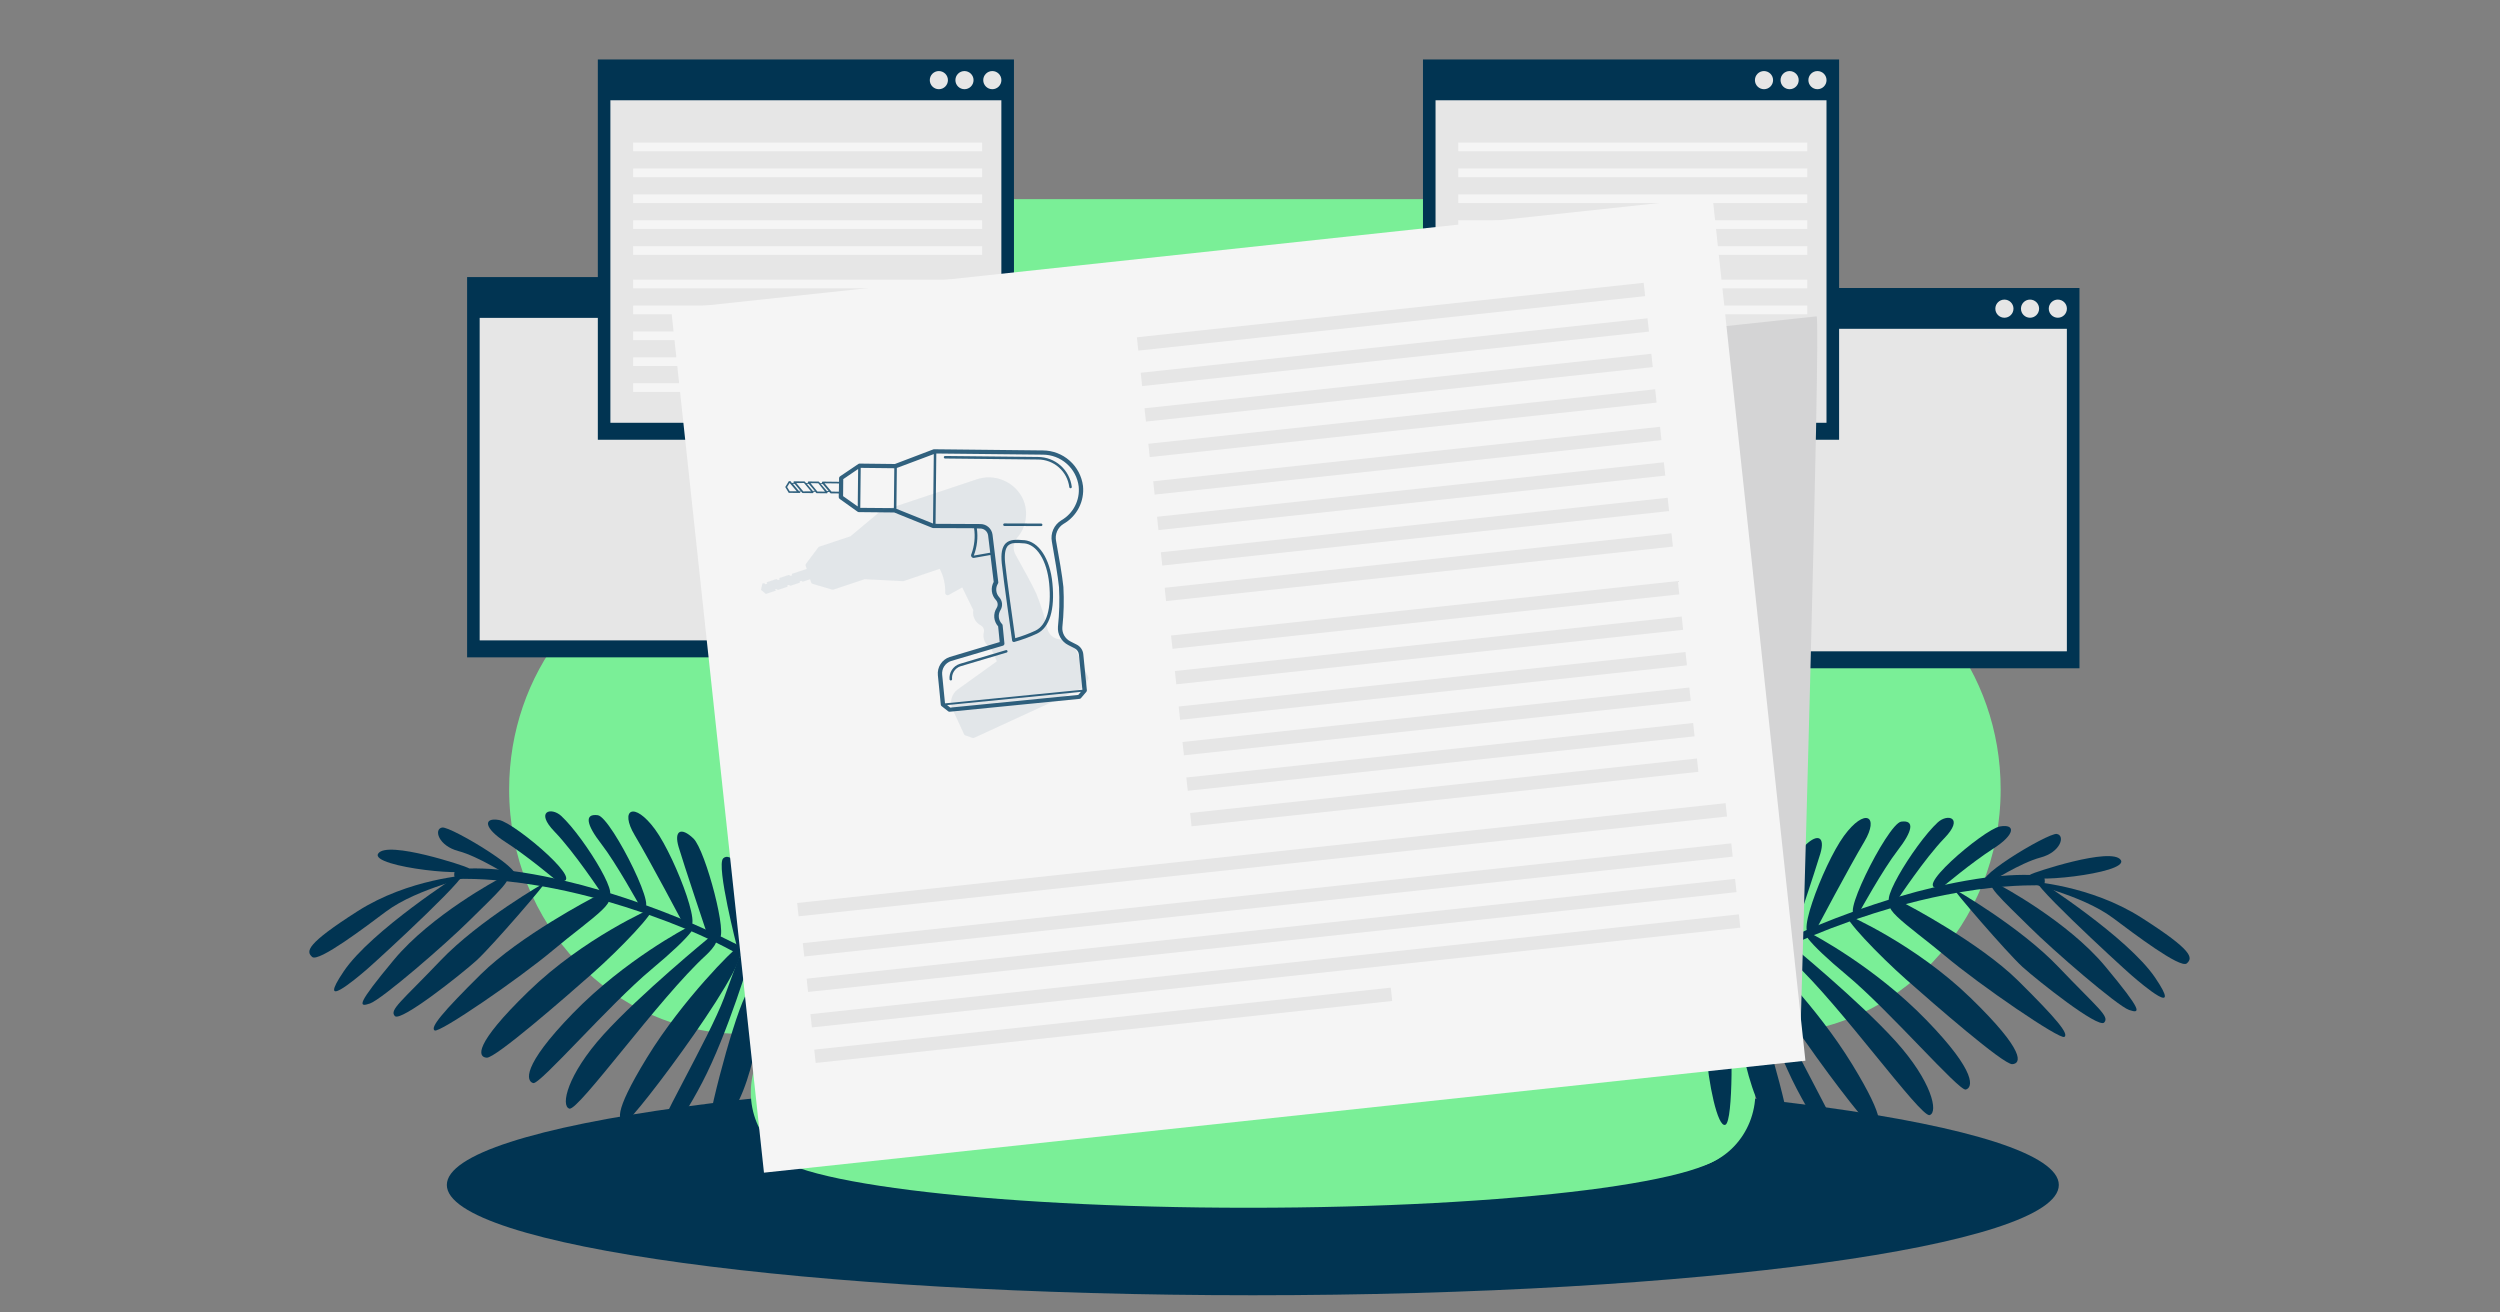
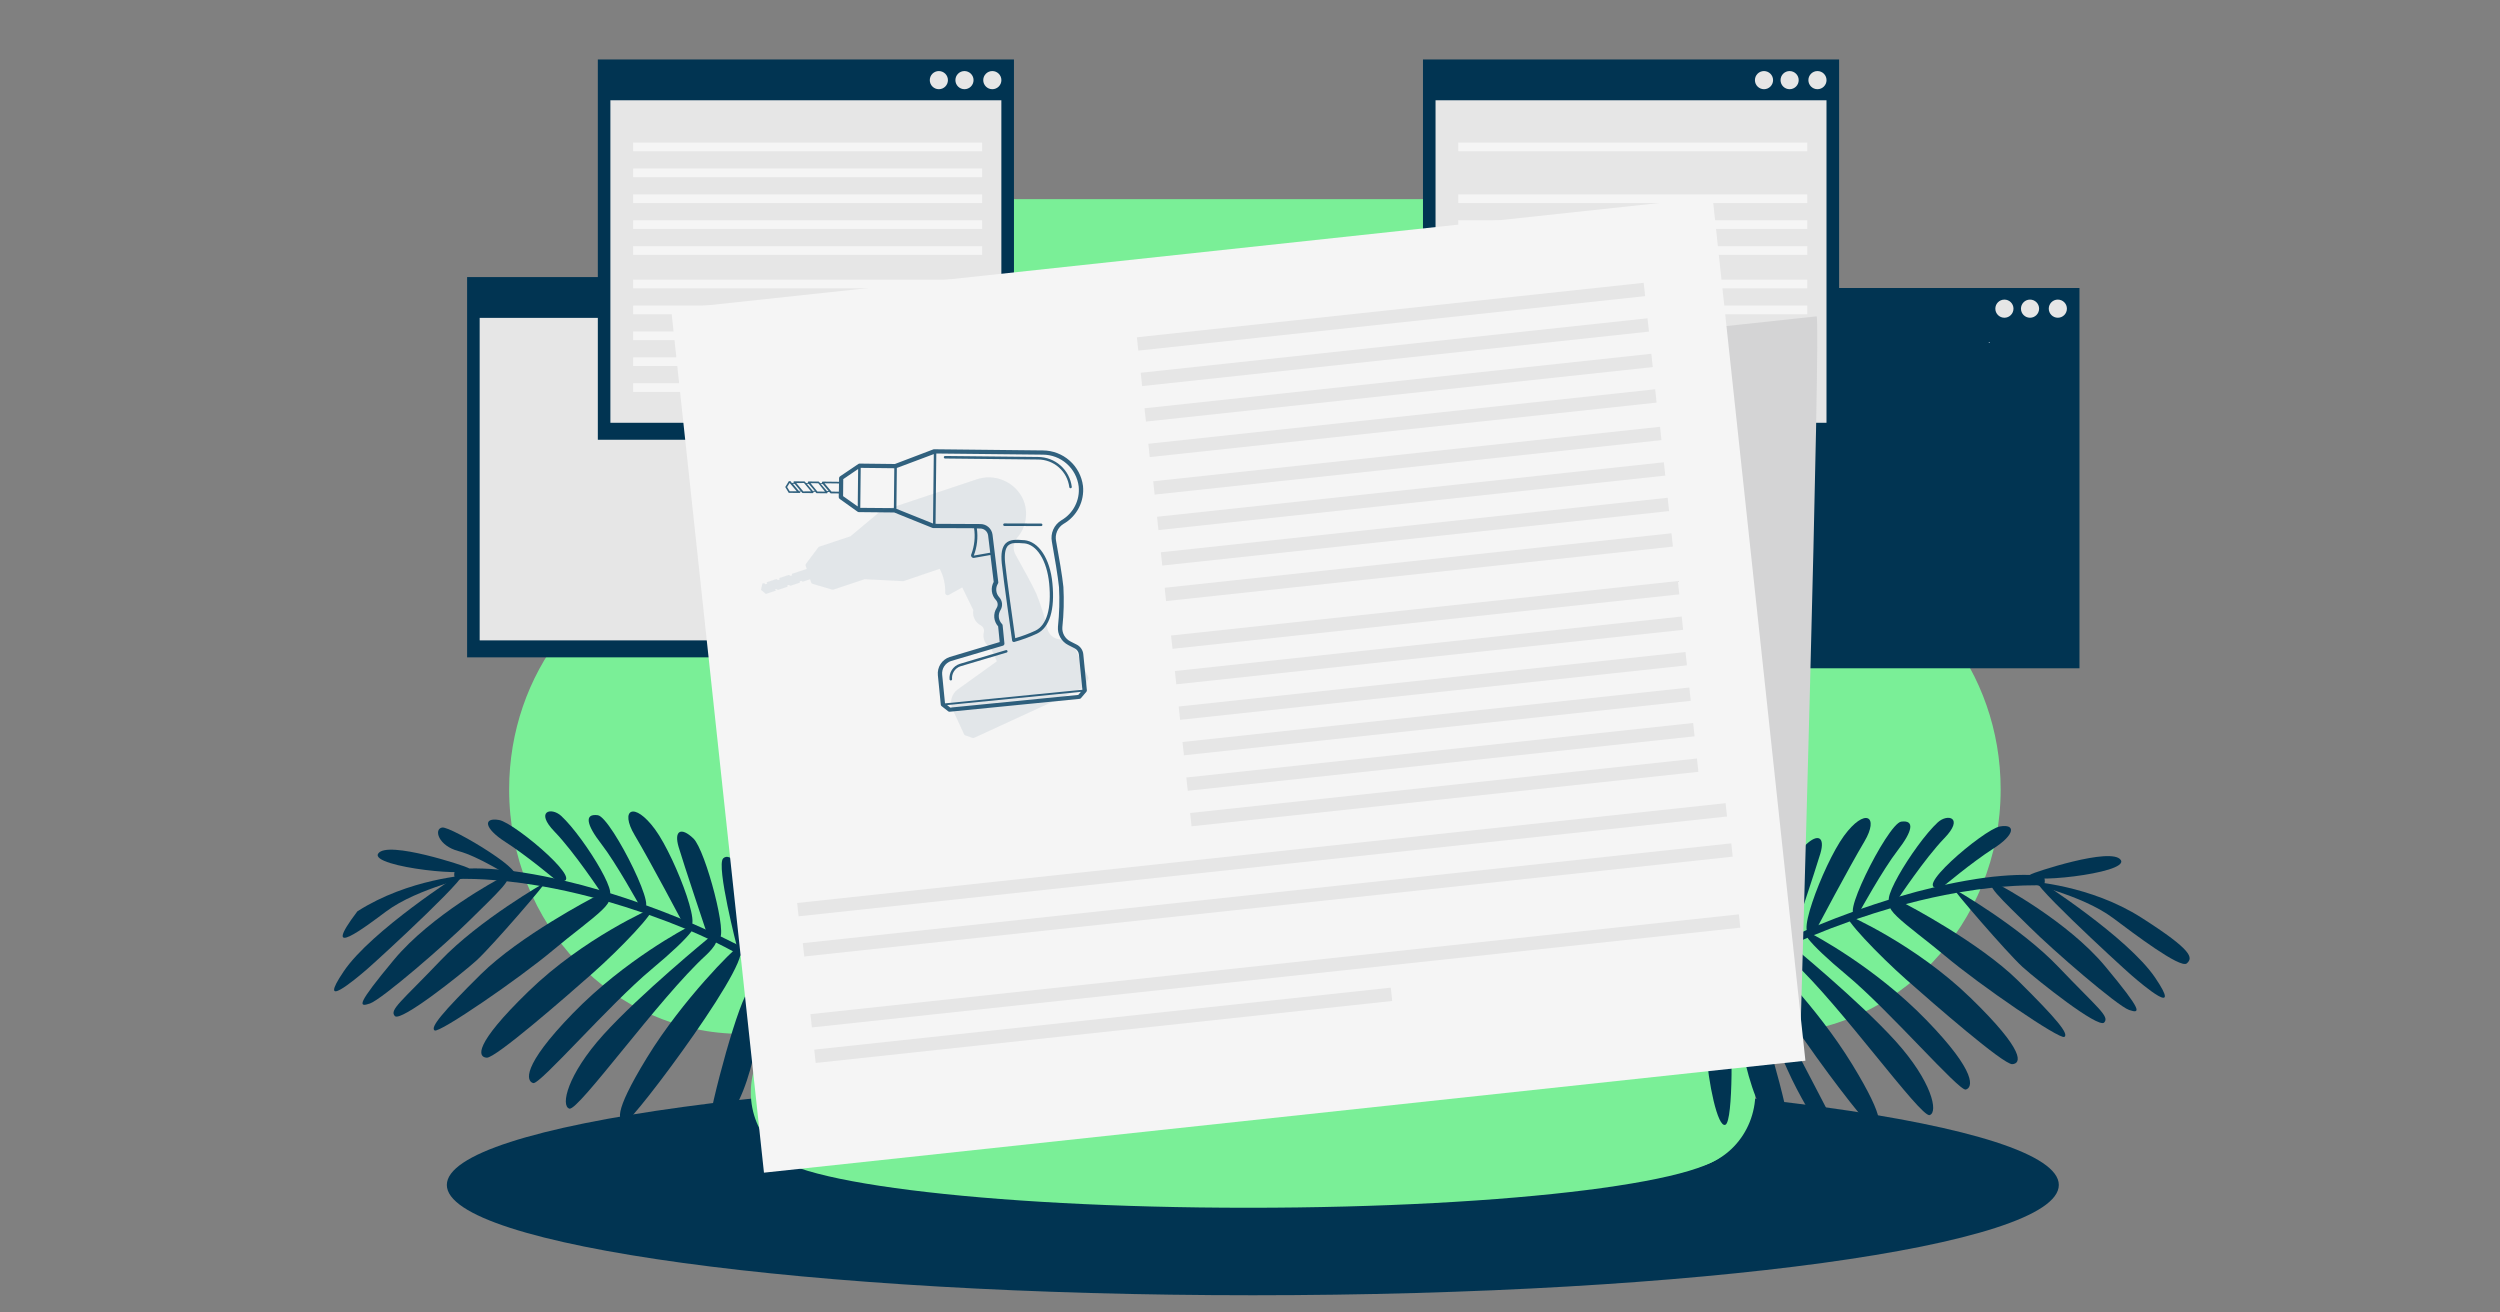
<svg xmlns="http://www.w3.org/2000/svg" width="442" height="232" viewBox="0 0 442 232" fill="none">
  <rect x="0" y="0" width="442" height="232" fill="#808080" stroke="none" />
  <path d="M221.5 229C300.201 229 364 220.27 364 209.5C364 198.73 300.201 190 221.5 190C142.799 190 79 198.73 79 209.5C79 220.27 142.799 229 221.5 229Z" fill="#013452" />
  <path d="M220.712 213.532C267.398 213.532 305.246 208.752 305.246 202.856C305.246 196.959 267.398 192.179 220.712 192.179C174.025 192.179 136.178 196.959 136.178 202.856C136.178 208.752 174.025 213.532 220.712 213.532Z" fill="#7AEF97" />
  <path d="M344.289 112.035C337.276 103.137 333.758 104.007 333.822 92.453C333.822 92.379 333.822 92.31 333.822 92.236C333.822 71.933 318.162 55.475 298.852 55.475H298.311C296.386 55.475 295.07 53.37 295.892 51.54C296.555 50.061 296.927 48.407 296.927 46.662C296.927 40.331 292.046 35.204 286.025 35.204H156.724C150.703 35.204 145.823 40.337 145.823 46.662C145.823 48.407 146.194 50.056 146.857 51.535C147.68 53.37 146.369 55.475 144.444 55.475C125.129 55.475 109.474 71.933 109.474 92.236C109.474 92.496 109.474 92.75 109.479 93.005C109.702 104.474 106.036 103.482 99.166 112.395C93.443 119.818 90.016 129.278 90.016 139.575C90.016 163.441 108.418 182.784 131.123 182.784C133.388 182.784 134.927 185.26 133.961 187.413C133.181 189.152 132.746 191.092 132.746 193.139C132.746 200.578 138.481 206.607 145.558 206.607H221.55H297.542C304.619 206.607 310.353 200.578 310.353 193.139C310.353 191.092 309.918 189.146 309.139 187.413C308.173 185.255 309.711 182.784 311.977 182.784H312.608C335.313 182.784 353.715 163.435 353.715 139.575C353.721 129.108 350.182 119.511 344.289 112.035Z" fill="#7AEF97" />
  <path d="M367.651 50.919H294.08V118.153H367.651V50.919Z" fill="#013452" />
-   <path d="M365.422 58.133H296.301V115.152H365.422V58.133Z" fill="#E6E6E6" />
  <path d="M354.38 56.176C355.265 56.176 355.984 55.458 355.984 54.572C355.984 53.686 355.265 52.968 354.38 52.968C353.494 52.968 352.775 53.686 352.775 54.572C352.775 55.458 353.494 56.176 354.38 56.176Z" fill="#E6E6E6" />
  <path d="M358.909 56.176C359.795 56.176 360.513 55.458 360.513 54.572C360.513 53.686 359.795 52.968 358.909 52.968C358.023 52.968 357.305 53.686 357.305 54.572C357.305 55.458 358.023 56.176 358.909 56.176Z" fill="#E6E6E6" />
  <path d="M363.825 56.176C364.711 56.176 365.429 55.458 365.429 54.572C365.429 53.686 364.711 52.968 363.825 52.968C362.939 52.968 362.221 53.686 362.221 54.572C362.221 55.458 362.939 56.176 363.825 56.176Z" fill="#E6E6E6" />
  <path d="M156.154 48.986H82.584V116.219H156.154V48.986Z" fill="#013452" />
  <path d="M153.926 56.2H84.805V113.218H153.926V56.2Z" fill="#E6E6E6" />
  <path d="M144.488 52.638C144.488 53.521 143.772 54.243 142.883 54.243C142.001 54.243 141.279 53.527 141.279 52.638C141.279 51.756 141.995 51.034 142.883 51.034C143.766 51.034 144.488 51.756 144.488 52.638Z" fill="#E6E6E6" />
  <path d="M149.017 52.638C149.017 53.521 148.301 54.243 147.413 54.243C146.53 54.243 145.809 53.527 145.809 52.638C145.809 51.756 146.524 51.034 147.413 51.034C148.296 51.034 149.017 51.756 149.017 52.638Z" fill="#E6E6E6" />
  <path d="M153.933 52.638C153.933 53.521 153.217 54.243 152.329 54.243C151.446 54.243 150.725 53.527 150.725 52.638C150.725 51.756 151.44 51.034 152.329 51.034C153.212 51.034 153.933 51.756 153.933 52.638Z" fill="#E6E6E6" />
  <path d="M179.268 10.515H105.697V77.749H179.268V10.515Z" fill="#013452" />
  <path d="M177.04 17.729H107.918V74.748H177.04V17.729Z" fill="#E6E6E6" />
  <path d="M167.595 14.168C167.595 15.051 166.879 15.772 165.991 15.772C165.108 15.772 164.387 15.057 164.387 14.168C164.387 13.279 165.102 12.564 165.991 12.564C166.879 12.57 167.595 13.285 167.595 14.168Z" fill="#E6E6E6" />
  <path d="M172.124 14.168C172.124 15.051 171.409 15.772 170.52 15.772C169.637 15.772 168.916 15.057 168.916 14.168C168.916 13.279 169.632 12.564 170.52 12.564C171.409 12.57 172.124 13.285 172.124 14.168Z" fill="#E6E6E6" />
  <path d="M175.442 15.772C176.328 15.772 177.046 15.054 177.046 14.168C177.046 13.282 176.328 12.564 175.442 12.564C174.556 12.564 173.838 13.282 173.838 14.168C173.838 15.054 174.556 15.772 175.442 15.772Z" fill="#E6E6E6" />
  <path d="M173.641 49.441H111.939V50.976H173.641V49.441Z" fill="#F5F5F5" />
  <path d="M173.641 54.024H111.939V55.558H173.641V54.024Z" fill="#F5F5F5" />
  <path d="M173.641 58.6H111.939V60.135H173.641V58.6Z" fill="#F5F5F5" />
  <path d="M173.641 63.177H111.939V64.712H173.641V63.177Z" fill="#F5F5F5" />
  <path d="M173.641 67.759H111.939V69.294H173.641V67.759Z" fill="#F5F5F5" />
  <path d="M173.641 25.203H111.939V26.738H173.641V25.203Z" fill="#F5F5F5" />
  <path d="M173.641 29.785H111.939V31.32H173.641V29.785Z" fill="#F5F5F5" />
  <path d="M173.641 34.361H111.939V35.896H173.641V34.361Z" fill="#F5F5F5" />
  <path d="M173.641 38.938H111.939V40.473H173.641V38.938Z" fill="#F5F5F5" />
  <path d="M173.641 43.52H111.939V45.055H173.641V43.52Z" fill="#F5F5F5" />
  <path d="M325.153 10.515H251.582V77.749H325.153V10.515Z" fill="#013452" />
  <path d="M322.924 17.729H253.803V74.748H322.924V17.729Z" fill="#E6E6E6" />
  <path d="M313.48 14.168C313.48 15.051 312.764 15.772 311.876 15.772C310.993 15.772 310.271 15.057 310.271 14.168C310.271 13.279 310.987 12.564 311.876 12.564C312.764 12.57 313.48 13.285 313.48 14.168Z" fill="#E6E6E6" />
  <path d="M318.009 14.168C318.009 15.051 317.294 15.772 316.405 15.772C315.522 15.772 314.801 15.057 314.801 14.168C314.801 13.279 315.516 12.564 316.405 12.564C317.294 12.57 318.009 13.285 318.009 14.168Z" fill="#E6E6E6" />
  <path d="M321.327 15.772C322.213 15.772 322.931 15.054 322.931 14.168C322.931 13.282 322.213 12.564 321.327 12.564C320.441 12.564 319.723 13.282 319.723 14.168C319.723 15.054 320.441 15.772 321.327 15.772Z" fill="#E6E6E6" />
  <path d="M319.525 49.441H257.824V50.976H319.525V49.441Z" fill="#F5F5F5" />
  <path d="M319.525 54.024H257.824V55.558H319.525V54.024Z" fill="#F5F5F5" />
  <path d="M319.525 58.6H257.824V60.135H319.525V58.6Z" fill="#F5F5F5" />
  <path d="M319.525 63.177H257.824V64.712H319.525V63.177Z" fill="#F5F5F5" />
  <path d="M319.525 67.759H257.824V69.294H319.525V67.759Z" fill="#F5F5F5" />
  <path d="M319.525 25.203H257.824V26.738H319.525V25.203Z" fill="#F5F5F5" />
-   <path d="M319.525 29.785H257.824V31.32H319.525V29.785Z" fill="#F5F5F5" />
  <path d="M319.525 34.361H257.824V35.896H319.525V34.361Z" fill="#F5F5F5" />
  <path d="M319.525 38.938H257.824V40.473H319.525V38.938Z" fill="#F5F5F5" />
  <path d="M319.525 43.52H257.824V45.055H319.525V43.52Z" fill="#F5F5F5" />
  <path d="M82.795 153.454C82.46 153.183 68.444 148.492 66.863 150.915C65.282 153.339 85.143 155.33 82.795 153.454Z" fill="#013452" />
-   <path d="M82.975 154.701C82.975 154.701 72.277 155.302 63.183 161.125C54.083 166.942 54.072 168.2 55.197 169.193C56.328 170.185 64.793 163.745 68.215 161.182C74.025 156.831 84.158 155.007 82.975 154.701Z" fill="#013452" />
+   <path d="M82.975 154.701C82.975 154.701 72.277 155.302 63.183 161.125C56.328 170.185 64.793 163.745 68.215 161.182C74.025 156.831 84.158 155.007 82.975 154.701Z" fill="#013452" />
  <path d="M81.319 154.517C81.319 154.517 65.63 164.541 60.777 171.726C55.924 178.911 62.716 173.244 65.001 171.259C67.292 169.268 85.174 152.814 81.319 154.517Z" fill="#013452" />
  <path d="M88.151 155.423C88.151 155.423 76.282 161.713 69.646 169.689C63.01 177.671 63.333 178.132 65.41 177.417C67.494 176.701 78.751 166.971 83.021 162.723C87.285 158.482 92.404 153.888 88.151 155.423Z" fill="#013452" />
  <path d="M96.316 156.052C96.316 156.052 84.752 162.614 77.874 169.833C70.996 177.053 68.775 178.554 69.813 179.644C70.852 180.735 81.608 172.2 84.256 169.799C86.905 167.404 97.153 155.515 96.316 156.052Z" fill="#013452" />
  <path d="M104.902 158.684C104.902 158.684 91.902 165.436 84.995 172.269C78.093 179.102 76.034 181.658 76.841 182.184C77.649 182.709 91.723 173.083 97.955 167.842C104.192 162.602 111.901 157.743 104.902 158.684Z" fill="#013452" />
  <path d="M115.185 160.623C115.185 160.623 103.235 165.759 93.414 175.299C83.593 184.838 84.499 186.91 86.057 187.002C87.609 187.095 99.964 176.326 104.811 172.038C109.652 167.756 116.172 160.946 115.185 160.623Z" fill="#013452" />
  <path d="M121.495 163.981C121.495 163.981 110.549 169.631 101.305 179.136C92.061 188.642 93.1 191.187 94.277 191.492C95.46 191.804 107.779 177.549 115.206 171.357C122.638 165.165 124.028 162.752 121.495 163.981Z" fill="#013452" />
  <path d="M125.385 165.759C125.385 165.759 113.083 175.847 106.678 182.94C100.273 190.032 99.085 195.527 100.666 196.006C102.247 196.485 116.597 176.389 124.814 168.887C124.814 168.893 128.553 165.459 125.385 165.759Z" fill="#013452" />
  <path d="M130.336 167.565C129.926 167.594 120.682 176.707 114.387 186.985C108.097 197.264 109.419 198.239 110.584 198.36C111.756 198.476 135.154 167.248 130.336 167.565Z" fill="#013452" />
-   <path d="M132.748 168.956C132.748 168.956 128.709 182.668 124.157 191.377C119.598 200.091 116.759 202.504 116.107 201.384C115.455 200.265 125.299 183.661 128.017 176.424C130.735 169.181 131.317 166.244 132.748 168.956Z" fill="#013452" />
  <path d="M135.39 170.913C135.39 170.913 134.819 185.848 130.647 194.534C126.475 203.225 125.731 203.658 125.038 201.961C124.346 200.265 129.291 181.174 131.761 176.083C134.236 170.988 134.715 169.406 135.39 170.913Z" fill="#013452" />
  <path d="M138.281 172.171C138.65 172.494 140.491 179.379 140.162 184.717C139.833 190.061 138.154 198.389 136.758 197.708C135.361 197.027 135.523 181.733 136.094 177.145C136.66 172.569 137.456 171.455 138.281 172.171Z" fill="#013452" />
  <path d="M90.048 154.915C90.048 154.915 84.595 151.4 81.052 150.471C77.51 149.542 76.638 146.599 78.167 146.304C79.702 146.016 95.005 155.267 90.048 154.915Z" fill="#013452" />
  <path d="M98.317 155.63C98.317 155.63 93.199 151.319 89.362 148.867C85.525 146.408 85.397 144.481 88.237 144.977C91.076 145.462 105.005 157.321 98.317 155.63Z" fill="#013452" />
  <path d="M106.402 158.003C106.402 158.003 101.572 150.679 98.046 147.037C94.521 143.396 97.464 142.64 99.218 144.25C103.436 148.14 111.139 160.888 106.402 158.003Z" fill="#013452" />
  <path d="M113.015 159.993C113.015 159.993 108.953 152.618 106.316 149.213C103.673 145.808 103.252 143.805 105.693 144.129C108.134 144.446 117.608 163.658 113.015 159.993Z" fill="#013452" />
  <path d="M120.667 163.07C120.667 163.07 114.931 152.226 112.213 147.661C109.496 143.096 112.104 141.572 115.826 146.651C119.536 151.729 125.398 167.404 120.667 163.07Z" fill="#013452" />
  <path d="M124.821 164.541C124.821 164.541 120.857 152.71 119.986 149.767C119.114 146.824 120.424 146.16 122.594 148.243C124.763 150.327 128.889 166.117 127.037 165.944C125.19 165.77 124.821 164.541 124.821 164.541Z" fill="#013452" />
  <path d="M130.337 167.565C130.337 167.565 126.581 153.01 127.856 151.764C129.131 150.517 131.653 153.645 131.93 157.881C132.207 162.123 132.403 171.011 130.337 167.565Z" fill="#013452" />
  <path d="M135.473 169.164C135.473 169.164 134.422 156.075 136.015 156.744C137.608 157.414 138.265 171.98 136.944 170.999C135.623 170.024 135.473 169.164 135.473 169.164Z" fill="#013452" />
  <path d="M136.943 171.005C136.943 171.005 142.067 162.06 142.719 163.179C143.371 164.299 140.509 173.769 139.407 173.163C138.305 172.557 136.943 171.005 136.943 171.005Z" fill="#013452" />
  <path d="M80.73 155.331C80.816 155.354 81.024 155.359 81.359 155.365C81.416 155.365 81.48 155.365 81.543 155.365C81.543 155.365 81.543 155.365 81.549 155.371C82.64 155.377 84.734 155.377 87.769 155.631C88.347 155.683 88.958 155.735 89.599 155.81C91.301 155.989 93.234 156.248 95.38 156.612C95.559 156.641 95.733 156.675 95.906 156.704C98.577 157.177 101.578 157.818 104.873 158.695C105.767 158.926 106.673 159.18 107.608 159.451C109.477 159.999 111.445 160.611 113.493 161.315C113.528 161.327 113.568 161.344 113.603 161.356C114.001 161.488 114.393 161.621 114.786 161.765C117.053 162.568 119.16 163.37 121.127 164.184C121.514 164.339 121.895 164.501 122.27 164.663C123.268 165.09 124.232 165.522 125.161 165.961C125.651 166.186 126.136 166.417 126.603 166.648C127.636 167.156 128.634 167.675 129.586 168.189C130.037 168.425 130.475 168.679 130.896 168.922C130.908 168.922 130.908 168.922 130.908 168.922C131.45 169.233 131.981 169.545 132.495 169.862C133.112 170.237 133.706 170.613 134.283 170.999C134.653 171.236 135.016 171.478 135.362 171.721C135.928 172.102 136.476 172.494 137.013 172.886C137.711 173.394 138.375 173.908 139.027 174.433C143.447 177.965 147.024 181.832 150.85 186.235C151.3 186.755 152.108 186.76 152.564 186.241C152.939 185.814 152.939 185.173 152.564 184.746C150.296 182.149 147.382 179.102 143.712 175.732C142.668 174.768 141.427 173.787 140.036 172.794C139.171 172.171 138.242 171.548 137.255 170.936C137.197 170.895 137.134 170.855 137.065 170.82C136.736 170.613 136.401 170.405 136.061 170.203L136.055 170.197C134.687 169.366 133.216 168.529 131.681 167.715C131.191 167.462 130.694 167.196 130.187 166.936L130.181 166.931C129.281 166.469 128.369 166.019 127.428 165.569C126.551 165.147 125.663 164.738 124.751 164.328L124.745 164.322C123.978 163.97 123.193 163.63 122.408 163.289C121.716 162.989 121.006 162.689 120.302 162.4C118.317 161.587 116.292 160.802 114.249 160.069C113.753 159.884 113.251 159.705 112.755 159.532C111.139 158.966 109.518 158.436 107.896 157.933C107.25 157.731 106.609 157.541 105.963 157.351C103.915 156.75 101.878 156.202 99.87 155.735C99.2 155.573 98.537 155.423 97.868 155.279L97.862 155.273C95.427 154.742 93.049 154.326 90.787 154.021C89.858 153.899 88.935 153.801 88.046 153.726C86.229 153.565 84.498 153.507 82.876 153.547C82.046 153.565 81.255 153.617 80.493 153.692C80.493 153.692 80.464 153.755 80.436 153.865C80.407 153.957 80.372 154.078 80.349 154.217C80.314 154.378 80.291 154.557 80.309 154.725C80.309 154.834 80.326 154.932 80.366 155.019C80.372 155.054 80.389 155.088 80.412 155.117C80.476 155.209 80.58 155.29 80.73 155.331Z" fill="#013452" />
  <path d="M359.023 154.591C359.358 154.32 373.374 149.629 374.955 152.052C376.536 154.482 356.675 156.472 359.023 154.591Z" fill="#013452" />
  <path d="M358.844 155.839C358.844 155.839 369.542 156.439 378.636 162.262C387.736 168.079 387.747 169.337 386.622 170.33C385.491 171.322 377.026 164.882 373.604 162.32C367.8 157.974 357.667 156.15 358.844 155.839Z" fill="#013452" />
  <path d="M360.501 155.66C360.501 155.66 376.19 165.684 381.043 172.869C385.896 180.054 379.104 174.387 376.819 172.402C374.529 170.405 356.647 153.957 360.501 155.66Z" fill="#013452" />
  <path d="M353.675 156.566C353.675 156.566 365.55 162.856 372.186 170.832C378.822 178.808 378.499 179.275 376.421 178.559C374.338 177.844 363.08 168.114 358.81 163.866C354.541 159.619 349.422 155.031 353.675 156.566Z" fill="#013452" />
  <path d="M345.509 157.195C345.509 157.195 357.073 163.757 363.951 170.976C370.829 178.196 373.051 179.696 372.012 180.787C370.973 181.878 360.218 173.342 357.569 170.942C354.921 168.547 344.673 156.652 345.509 157.195Z" fill="#013452" />
  <path d="M336.924 159.826C336.924 159.826 349.924 166.579 356.831 173.412C363.732 180.245 365.792 182.801 364.984 183.326C364.177 183.852 350.103 174.231 343.871 168.985C337.633 163.739 329.924 158.88 336.924 159.826Z" fill="#013452" />
  <path d="M326.642 161.765C326.642 161.765 338.592 166.902 348.413 176.441C358.234 185.981 357.328 188.053 355.77 188.145C354.218 188.238 341.864 177.469 337.017 173.181C332.17 168.899 325.65 162.083 326.642 161.765Z" fill="#013452" />
  <path d="M320.329 165.124C320.329 165.124 331.275 170.774 340.519 180.279C349.763 189.784 348.725 192.329 347.547 192.635C346.365 192.947 334.045 178.692 326.619 172.5C319.187 166.307 317.796 163.895 320.329 165.124Z" fill="#013452" />
  <path d="M316.438 166.902C316.438 166.902 328.74 176.99 335.145 184.082C341.55 191.175 342.739 196.669 341.158 197.148C339.577 197.627 325.226 177.532 317.01 170.03C317.01 170.035 313.265 166.596 316.438 166.902Z" fill="#013452" />
  <path d="M311.483 168.702C311.893 168.731 321.137 177.844 327.432 188.122C333.722 198.401 332.4 199.376 331.235 199.497C330.069 199.618 306.671 168.391 311.483 168.702Z" fill="#013452" />
  <path d="M309.072 170.093C309.072 170.093 313.111 183.805 317.664 192.514C322.223 201.229 325.062 203.641 325.714 202.521C326.366 201.402 316.522 184.798 313.804 177.561C311.092 170.324 310.509 167.381 309.072 170.093Z" fill="#013452" />
  <path d="M306.43 172.05C306.43 172.05 307.001 186.985 311.173 195.671C315.345 204.362 316.089 204.795 316.781 203.098C317.474 201.402 312.529 182.311 310.059 177.221C307.59 172.125 307.111 170.549 306.43 172.05Z" fill="#013452" />
  <path d="M303.543 173.313C303.174 173.637 301.333 180.522 301.662 185.86C301.991 191.204 303.67 199.532 305.067 198.851C306.463 198.17 306.301 182.876 305.736 178.288C305.159 173.706 304.363 172.592 303.543 173.313Z" fill="#013452" />
-   <path d="M351.771 156.052C351.771 156.052 357.224 152.537 360.767 151.608C364.31 150.679 365.181 147.736 363.652 147.442C362.123 147.153 346.814 156.41 351.771 156.052Z" fill="#013452" />
  <path d="M343.502 156.773C343.502 156.773 348.62 152.462 352.457 150.009C356.294 147.551 356.421 145.623 353.582 146.12C350.743 146.604 336.82 158.464 343.502 156.773Z" fill="#013452" />
  <path d="M335.417 159.145C335.417 159.145 340.247 151.822 343.773 148.18C347.298 144.539 344.355 143.783 342.601 145.393C338.383 149.277 330.686 162.025 335.417 159.145Z" fill="#013452" />
  <path d="M328.81 161.131C328.81 161.131 332.872 153.755 335.509 150.35C338.152 146.945 338.573 144.937 336.132 145.266C333.691 145.589 324.216 164.795 328.81 161.131Z" fill="#013452" />
  <path d="M321.159 164.212C321.159 164.212 326.895 153.368 329.613 148.803C332.331 144.238 329.722 142.715 326.006 147.794C322.29 152.872 316.428 168.547 321.159 164.212Z" fill="#013452" />
  <path d="M317.006 165.678C317.006 165.678 320.97 153.847 321.841 150.904C322.712 147.961 321.403 147.297 319.233 149.381C317.063 151.464 312.938 167.254 314.79 167.081C316.631 166.913 317.006 165.678 317.006 165.678Z" fill="#013452" />
  <path d="M311.484 168.702C311.484 168.702 315.24 154.148 313.965 152.901C312.69 151.654 310.168 154.782 309.891 159.018C309.614 163.26 309.424 172.148 311.484 168.702Z" fill="#013452" />
  <path d="M306.352 170.307C306.352 170.307 307.402 157.218 305.81 157.887C304.217 158.557 303.559 173.123 304.881 172.142C306.196 171.167 306.352 170.307 306.352 170.307Z" fill="#013452" />
  <path d="M304.875 172.142C304.875 172.142 299.751 163.197 299.099 164.316C298.447 165.436 301.309 174.906 302.411 174.3C303.519 173.7 304.875 172.142 304.875 172.142Z" fill="#013452" />
  <path d="M361.095 156.473C361.009 156.496 360.801 156.502 360.466 156.508C360.409 156.508 360.345 156.508 360.282 156.508C360.282 156.508 360.282 156.508 360.276 156.514C359.185 156.519 357.091 156.519 354.056 156.773C353.479 156.825 352.867 156.877 352.227 156.952C350.524 157.131 348.591 157.391 346.445 157.755C346.266 157.783 346.093 157.818 345.92 157.847C343.248 158.32 340.248 158.961 336.953 159.838C336.058 160.069 335.152 160.323 334.218 160.594C332.348 161.142 330.38 161.754 328.332 162.458C328.297 162.47 328.257 162.487 328.222 162.498C327.824 162.631 327.432 162.764 327.04 162.908C324.772 163.71 322.666 164.507 320.698 165.326C320.311 165.482 319.931 165.644 319.555 165.805C318.557 166.232 317.594 166.665 316.665 167.104C316.174 167.329 315.689 167.56 315.222 167.791C314.189 168.298 313.191 168.818 312.239 169.331C311.789 169.568 311.35 169.822 310.929 170.064C310.917 170.064 310.917 170.064 310.917 170.064C310.375 170.376 309.844 170.688 309.331 171.005C308.713 171.38 308.119 171.755 307.542 172.142C307.173 172.379 306.809 172.621 306.463 172.863C305.897 173.244 305.349 173.637 304.813 174.029C304.114 174.537 303.451 175.051 302.799 175.576C298.379 179.108 294.801 182.974 290.976 187.378C290.525 187.897 289.718 187.903 289.262 187.384C288.887 186.957 288.887 186.316 289.262 185.889C291.529 183.292 294.443 180.245 298.113 176.874C299.158 175.911 300.393 174.929 301.789 173.937C302.654 173.314 303.584 172.69 304.57 172.079C304.628 172.038 304.691 171.998 304.761 171.963C305.09 171.755 305.424 171.548 305.765 171.346L305.77 171.34C307.138 170.509 308.609 169.672 310.144 168.858C310.635 168.604 311.131 168.339 311.639 168.079L311.645 168.073C312.545 167.612 313.456 167.161 314.397 166.711C315.274 166.29 316.163 165.88 317.074 165.471L317.08 165.465C317.848 165.113 318.632 164.772 319.417 164.432C320.109 164.132 320.819 163.832 321.523 163.543C323.508 162.729 325.533 161.944 327.576 161.211C328.072 161.027 328.574 160.848 329.071 160.675C330.686 160.109 332.308 159.578 333.929 159.076C334.575 158.874 335.216 158.684 335.862 158.493C337.911 157.893 339.948 157.345 341.956 156.877C342.625 156.716 343.288 156.566 343.958 156.421L343.964 156.416C346.399 155.885 348.776 155.469 351.038 155.163C351.967 155.042 352.89 154.944 353.779 154.869C355.596 154.707 357.327 154.65 358.949 154.69C359.78 154.707 360.57 154.759 361.332 154.834C361.332 154.834 361.361 154.898 361.39 155.007C361.419 155.1 361.453 155.221 361.476 155.359C361.511 155.521 361.534 155.7 361.517 155.867C361.517 155.977 361.499 156.075 361.459 156.162C361.453 156.196 361.436 156.231 361.413 156.26C361.344 156.352 361.24 156.433 361.095 156.473Z" fill="#013452" />
  <path d="M318.233 185.681C318.233 185.681 322.03 55.836 321.17 55.928C320.31 56.021 304.482 57.723 304.482 57.723L318.233 185.681Z" fill="#D4D4D5" />
  <path d="M319.197 187.533L135.069 207.328L118.664 54.676L302.792 34.881L319.197 187.533Z" fill="#F5F5F5" />
  <path d="M296.901 105.081L207.295 114.713L207.041 112.358L296.647 102.726L296.901 105.081Z" fill="#E6E6E6" />
  <path d="M297.577 111.354L207.971 120.986L207.717 118.637L297.323 108.999L297.577 111.354Z" fill="#E6E6E6" />
  <path d="M298.251 117.633L208.645 127.265L208.391 124.91L297.997 115.278L298.251 117.633Z" fill="#E6E6E6" />
  <path d="M298.926 123.906L209.32 133.538L209.066 131.184L298.672 121.552L298.926 123.906Z" fill="#E6E6E6" />
  <path d="M299.602 130.179L209.996 139.811L209.742 137.463L299.348 127.825L299.602 130.179Z" fill="#E6E6E6" />
  <path d="M300.276 136.458L210.664 146.09L210.416 143.736L300.022 134.104L300.276 136.458Z" fill="#E6E6E6" />
  <path d="M293.747 77.812L204.141 87.444L203.887 85.09L293.493 75.457L293.747 77.812Z" fill="#E6E6E6" />
  <path d="M294.422 84.085L204.816 93.717L204.562 91.363L294.168 81.731L294.422 84.085Z" fill="#E6E6E6" />
  <path d="M295.096 90.359L205.49 99.991L205.236 97.642L294.842 88.004L295.096 90.359Z" fill="#E6E6E6" />
  <path d="M295.772 96.638L206.16 106.27L205.912 103.915L295.518 94.283L295.772 96.638Z" fill="#E6E6E6" />
  <path d="M290.86 52.355L201.254 61.987L201 59.632L290.606 50L290.86 52.355Z" fill="#E6E6E6" />
  <path d="M291.536 58.628L201.93 68.26L201.676 65.905L291.282 56.273L291.536 58.628Z" fill="#E6E6E6" />
  <path d="M292.209 64.901L202.604 74.533L202.35 72.184L291.956 62.547L292.209 64.901Z" fill="#E6E6E6" />
  <path d="M292.885 71.18L203.274 80.812L203.025 78.457L292.631 68.825L292.885 71.18Z" fill="#E6E6E6" />
  <path d="M306.337 151.457L142.191 169.105L141.938 166.751L306.089 149.103L306.337 151.457Z" fill="#E6E6E6" />
  <path d="M305.337 144.355L141.191 162.003L140.938 159.648L305.089 142L305.337 144.355Z" fill="#E6E6E6" />
-   <path d="M307.013 157.731L142.867 175.379L142.613 173.024L306.765 155.382L307.013 157.731Z" fill="#E6E6E6" />
  <path d="M307.687 164.01L143.541 181.652L143.287 179.303L307.433 161.655L307.687 164.01Z" fill="#E6E6E6" />
  <path d="M246.142 176.971L144.211 187.931L143.963 185.576L245.894 174.617L246.142 176.971Z" fill="#E6E6E6" />
  <path d="M351.795 60.47V60.62C351.702 60.58 351.61 60.557 351.518 60.557L351.795 60.47Z" fill="url(#paint0_linear_1530_12898)" />
  <path opacity="0.08" d="M179.819 95.088C180.64 94.15 181.17 92.994 181.347 91.759C181.524 90.525 181.339 89.266 180.815 88.134C180.096 86.675 178.872 85.527 177.37 84.906C175.868 84.284 174.191 84.23 172.654 84.755L155.692 90.405C155.65 90.415 155.61 90.434 155.575 90.459L150.366 94.815L144.858 96.643C144.791 96.666 144.731 96.708 144.687 96.765L142.489 99.692C142.456 99.737 142.434 99.789 142.425 99.845C142.417 99.9 142.421 99.957 142.439 100.01L142.63 100.585L140.087 101.43C140.062 101.439 140.04 101.454 140.023 101.475C140.007 101.496 139.997 101.521 139.994 101.547C139.991 101.574 139.996 101.6 140.008 101.624C140.02 101.648 140.038 101.667 140.061 101.681L140.075 101.711L139.773 101.814L139.528 101.668C139.5 101.652 139.466 101.645 139.434 101.65L137.881 102.168C137.856 102.178 137.834 102.193 137.818 102.214C137.801 102.234 137.791 102.259 137.787 102.285C137.784 102.312 137.788 102.339 137.799 102.363C137.81 102.387 137.828 102.408 137.85 102.422L137.864 102.452L137.562 102.555L137.317 102.41C137.3 102.399 137.28 102.392 137.26 102.39C137.24 102.387 137.22 102.389 137.2 102.396L135.647 102.914C135.622 102.922 135.6 102.938 135.584 102.959C135.567 102.979 135.557 103.004 135.554 103.031C135.55 103.057 135.554 103.084 135.565 103.108C135.577 103.132 135.594 103.153 135.617 103.167L135.631 103.198L135.328 103.3L135.083 103.1L134.791 103.173L134.544 104.287L135.403 105.009L137.243 104.396L136.979 104.235L137.269 104.145L137.479 104.269C137.497 104.28 137.516 104.286 137.536 104.289C137.556 104.291 137.577 104.289 137.596 104.283L139.149 103.765C139.172 103.754 139.192 103.738 139.207 103.717C139.221 103.696 139.23 103.671 139.231 103.646C139.233 103.621 139.227 103.595 139.216 103.573C139.204 103.55 139.186 103.531 139.164 103.518L139.467 103.416L139.677 103.54C139.695 103.551 139.714 103.557 139.734 103.56C139.754 103.562 139.775 103.56 139.794 103.554L141.347 103.036C141.37 103.025 141.39 103.009 141.405 102.988C141.419 102.967 141.428 102.942 141.429 102.917C141.431 102.892 141.425 102.866 141.414 102.844C141.402 102.821 141.384 102.802 141.362 102.789L141.665 102.687L141.875 102.811C141.893 102.822 141.912 102.828 141.932 102.831C141.952 102.833 141.973 102.831 141.992 102.825L143.22 102.413L143.411 102.988C143.428 103.042 143.459 103.09 143.499 103.13C143.54 103.169 143.589 103.197 143.643 103.213L147.131 104.248C147.199 104.268 147.271 104.267 147.338 104.245L152.869 102.4L159.648 102.749C159.693 102.752 159.738 102.746 159.781 102.731L166.145 100.564C166.816 101.855 167.149 103.294 167.113 104.748C167.102 104.82 167.11 104.893 167.136 104.961C167.162 105.028 167.205 105.088 167.26 105.134C167.322 105.185 167.396 105.218 167.475 105.229C167.554 105.241 167.634 105.23 167.707 105.199L170.124 103.853L172.081 107.865C171.987 108.398 172.064 108.948 172.302 109.434C172.541 109.92 172.927 110.318 173.406 110.571C173.612 110.681 173.776 110.856 173.874 111.068C173.971 111.28 173.997 111.518 173.947 111.746C173.809 112.296 173.86 112.876 174.091 113.393C174.318 113.885 174.694 114.292 175.166 114.556L176.25 116.912L169.272 121.929C168.755 122.322 168.389 122.879 168.232 123.51C168.076 124.14 168.14 124.805 168.413 125.394L170.453 129.828C170.472 129.87 170.5 129.908 170.535 129.94C170.569 129.971 170.61 129.996 170.654 130.011L171.954 130.463C171.996 130.479 172.042 130.486 172.087 130.484C172.133 130.482 172.177 130.471 172.218 130.452L191.733 121.472C191.816 121.433 191.881 121.364 191.914 121.278L192.411 119.999C192.428 119.956 192.436 119.909 192.434 119.862C192.433 119.815 192.422 119.769 192.403 119.727L189.908 114.305C189.765 114.002 189.549 113.74 189.279 113.542C189.01 113.345 188.694 113.218 188.363 113.174L187.216 113.014C186.735 112.951 186.285 112.744 185.924 112.421C185.563 112.097 185.308 111.672 185.191 111.201C184.695 109.051 184.027 106.944 183.194 104.9C182.471 103.33 180.837 100.367 179.596 98.162C179.313 97.689 179.182 97.14 179.222 96.59C179.262 96.04 179.471 95.515 179.819 95.088Z" fill="#003C60" />
  <path d="M188.024 92.627C189.186 91.963 190.13 90.976 190.743 89.786C191.355 88.596 191.609 87.253 191.474 85.922C191.256 84.19 190.415 82.597 189.108 81.441C187.801 80.284 186.118 79.643 184.373 79.637L165.171 79.428C165.125 79.424 165.078 79.429 165.034 79.442L158.217 82.036L151.984 81.962C151.908 81.961 151.832 81.983 151.768 82.025L148.509 84.225C148.46 84.259 148.42 84.304 148.391 84.357C148.363 84.41 148.348 84.469 148.347 84.529L148.339 85.18L145.461 85.146C145.433 85.146 145.405 85.154 145.381 85.17C145.357 85.185 145.338 85.207 145.326 85.233C145.314 85.259 145.31 85.287 145.313 85.316C145.317 85.344 145.329 85.37 145.347 85.392L145.351 85.428L145.008 85.426L144.81 85.193C144.787 85.165 144.756 85.147 144.721 85.141L142.963 85.123C142.934 85.124 142.907 85.132 142.883 85.147C142.859 85.162 142.839 85.183 142.827 85.209C142.814 85.234 142.808 85.263 142.811 85.291C142.814 85.32 142.825 85.347 142.843 85.37L142.846 85.405L142.503 85.403L142.306 85.17C142.292 85.153 142.274 85.14 142.255 85.13C142.235 85.121 142.214 85.116 142.192 85.115L140.434 85.097C140.405 85.097 140.377 85.105 140.353 85.12C140.329 85.135 140.31 85.157 140.298 85.183C140.285 85.208 140.279 85.237 140.282 85.265C140.285 85.294 140.296 85.321 140.314 85.343L140.317 85.379L139.974 85.377L139.795 85.088L139.474 85.06L138.831 86.104L139.451 87.137L141.534 87.159L141.322 86.903L141.648 86.913L141.818 87.113C141.832 87.13 141.85 87.144 141.869 87.153C141.889 87.162 141.91 87.168 141.932 87.168L143.69 87.186C143.717 87.184 143.743 87.174 143.766 87.158C143.788 87.142 143.805 87.12 143.815 87.095C143.826 87.069 143.829 87.042 143.825 87.015C143.821 86.988 143.81 86.962 143.792 86.941L144.135 86.944L144.306 87.143C144.319 87.16 144.337 87.174 144.356 87.183C144.376 87.193 144.397 87.198 144.419 87.198L146.177 87.216C146.205 87.214 146.231 87.204 146.253 87.188C146.275 87.172 146.292 87.15 146.302 87.125C146.313 87.1 146.316 87.072 146.312 87.045C146.308 87.018 146.297 86.993 146.279 86.972L146.623 86.974L146.793 87.173C146.806 87.19 146.824 87.204 146.843 87.213C146.863 87.223 146.885 87.228 146.906 87.228L148.297 87.241L148.289 87.891C148.288 87.952 148.302 88.011 148.329 88.065C148.357 88.119 148.397 88.166 148.446 88.2L151.625 90.472C151.687 90.516 151.76 90.54 151.836 90.541L158.098 90.606L164.858 93.335C164.903 93.353 164.951 93.362 165 93.363L172.22 93.393C172.449 94.937 172.283 96.514 171.736 97.976C171.7 98.045 171.682 98.122 171.684 98.2C171.687 98.277 171.709 98.353 171.75 98.419C171.795 98.492 171.858 98.552 171.935 98.591C172.011 98.63 172.096 98.647 172.181 98.641L175.107 98.123L175.686 102.877C175.404 103.385 175.29 103.969 175.361 104.546C175.432 105.123 175.685 105.662 176.083 106.086C176.253 106.27 176.359 106.504 176.383 106.754C176.408 107.003 176.35 107.254 176.219 107.467C175.887 107.977 175.736 108.583 175.788 109.188C175.846 109.766 176.085 110.311 176.472 110.744L176.746 113.514L167.902 116.159C167.24 116.376 166.672 116.814 166.292 117.398C165.913 117.983 165.744 118.679 165.814 119.373L166.331 124.584C166.336 124.634 166.351 124.683 166.375 124.727C166.399 124.771 166.431 124.81 166.47 124.841L167.632 125.754C167.67 125.785 167.713 125.808 167.76 125.822C167.807 125.836 167.856 125.841 167.904 125.836L190.866 123.56C190.964 123.551 191.055 123.503 191.118 123.427L192.071 122.304C192.103 122.266 192.128 122.221 192.143 122.173C192.158 122.125 192.163 122.075 192.158 122.025L191.526 115.652C191.488 115.295 191.361 114.953 191.156 114.658C190.951 114.363 190.676 114.125 190.355 113.964L189.246 113.4C188.781 113.168 188.396 112.8 188.143 112.345C187.89 111.891 187.779 111.37 187.827 110.852C188.077 108.497 188.138 106.126 188.008 103.761C187.825 101.915 187.206 98.338 186.719 95.667C186.598 95.088 186.658 94.485 186.891 93.941C187.125 93.397 187.52 92.938 188.024 92.627ZM158.034 89.837L152.098 89.787L152.174 82.719L158.111 82.786L158.034 89.837ZM139.621 86.85L139.163 86.113L139.614 85.389L140.867 86.858L139.621 86.85ZM141.195 86.766L140.163 85.527L140.509 85.559L141.54 86.792L141.195 86.766ZM142.018 86.877L140.79 85.411L142.153 85.396L143.381 86.862L142.018 86.877ZM143.694 86.795L142.656 85.55L142.999 85.552L144.041 86.784L143.694 86.795ZM144.517 86.906L143.305 85.426L144.672 85.441L145.858 86.911L144.517 86.906ZM146.184 86.801L145.125 85.582L145.468 85.585L146.499 86.818L146.184 86.801ZM147.007 86.912L145.779 85.445L148.333 85.475L148.315 86.932L147.007 86.912ZM149.06 87.719L149.087 84.709L151.718 82.92L151.647 89.543L149.06 87.719ZM158.485 89.96L158.563 82.735L165.093 80.284L164.956 92.555L158.485 89.96ZM172.164 98.228C172.751 96.703 172.937 95.053 172.706 93.435L173.308 93.442C173.65 93.443 173.98 93.569 174.236 93.796C174.493 94.023 174.657 94.335 174.699 94.675L175.067 97.718L172.164 98.228ZM190.641 122.861L168.006 125.104L167.445 124.66L191.104 122.316L190.641 122.861ZM185.972 95.777C186.453 98.448 187.052 101.998 187.232 103.814C187.357 106.133 187.295 108.458 187.048 110.767C186.988 111.435 187.13 112.105 187.456 112.691C187.782 113.277 188.278 113.75 188.877 114.05L189.986 114.614C190.199 114.721 190.382 114.88 190.516 115.078C190.65 115.275 190.732 115.503 190.753 115.741L191.368 121.947L167.078 124.354L166.577 119.297C166.523 118.775 166.648 118.25 166.932 117.808C167.217 117.367 167.643 117.036 168.141 116.869L177.327 114.154C177.408 114.127 177.477 114.074 177.523 114.002C177.57 113.931 177.591 113.846 177.583 113.762L177.264 110.54C177.258 110.491 177.243 110.443 177.219 110.4C177.195 110.357 177.163 110.319 177.125 110.289C176.824 109.969 176.637 109.558 176.594 109.12C176.55 108.683 176.653 108.244 176.885 107.871C177.101 107.517 177.195 107.102 177.154 106.689C177.113 106.277 176.939 105.888 176.658 105.584C176.366 105.266 176.185 104.861 176.143 104.432C176.1 104.002 176.198 103.57 176.422 103.201C176.453 103.162 176.475 103.117 176.488 103.07C176.501 103.022 176.504 102.972 176.497 102.923L175.48 94.543C175.415 94.023 175.164 93.544 174.772 93.195C174.38 92.847 173.874 92.653 173.35 92.65L165.406 92.613L165.54 80.18L184.363 80.383C185.924 80.384 187.43 80.955 188.6 81.989C189.769 83.023 190.52 84.448 190.711 85.997C190.834 87.186 190.61 88.385 190.065 89.449C189.521 90.513 188.679 91.396 187.642 91.991C187.011 92.377 186.513 92.946 186.214 93.623C185.916 94.299 185.831 95.051 185.972 95.777ZM181.072 95.493L181 95.5C179.74 95.403 178.546 95.31 177.781 96.09C177.155 96.753 176.938 97.845 177.112 99.596C177.365 102.157 178.93 113.153 178.946 113.248C178.956 113.325 178.996 113.394 179.057 113.442C179.118 113.49 179.195 113.512 179.272 113.504L179.319 113.5C180.698 113.118 182.043 112.625 183.341 112.024C185.574 110.943 186.53 107.781 186.068 103.118C185.654 98.756 183.639 95.72 181.066 95.494L181.072 95.493ZM183.084 111.491C181.923 112.028 180.723 112.477 179.494 112.833C179.229 110.952 177.933 101.818 177.707 99.531C177.554 97.995 177.721 97.004 178.204 96.475C178.509 96.195 178.906 96.034 179.32 96.022C179.865 95.99 180.411 96.004 180.954 96.064L181.026 96.057C183.299 96.235 185.091 99.082 185.494 103.15C185.926 107.57 185.069 110.524 183.078 111.491L183.084 111.491ZM177.588 92.993C177.528 92.993 177.471 92.969 177.429 92.926C177.387 92.883 177.364 92.826 177.364 92.766C177.365 92.706 177.389 92.649 177.431 92.607C177.474 92.565 177.532 92.541 177.592 92.542L184.054 92.563C184.113 92.557 184.172 92.575 184.218 92.613C184.264 92.651 184.293 92.705 184.299 92.764C184.305 92.824 184.287 92.883 184.249 92.929C184.212 92.975 184.157 93.004 184.098 93.01L177.588 92.993ZM183.521 81.243L167.089 81.067C167.06 81.066 167.03 81.06 167.003 81.049C166.976 81.037 166.951 81.02 166.93 80.999C166.909 80.978 166.893 80.953 166.882 80.926C166.871 80.898 166.865 80.869 166.865 80.839C166.866 80.809 166.872 80.78 166.883 80.753C166.895 80.725 166.912 80.701 166.933 80.68C166.954 80.659 166.979 80.643 167.006 80.632C167.034 80.62 167.063 80.615 167.093 80.615L183.525 80.791C184.993 80.795 186.41 81.334 187.509 82.308C188.608 83.283 189.313 84.625 189.493 86.082C189.497 86.14 189.479 86.198 189.442 86.243C189.405 86.288 189.352 86.317 189.294 86.324C189.235 86.329 189.176 86.31 189.131 86.271C189.086 86.233 189.057 86.179 189.051 86.12C188.882 84.773 188.227 83.534 187.208 82.636C186.19 81.738 184.879 81.242 183.521 81.243ZM178.124 115.092C178.133 115.12 178.136 115.15 178.133 115.179C178.13 115.209 178.121 115.238 178.107 115.264C178.093 115.29 178.073 115.313 178.05 115.331C178.026 115.35 178 115.363 177.971 115.371L169.791 117.806C169.324 117.964 168.925 118.277 168.659 118.692C168.392 119.108 168.276 119.601 168.328 120.092C168.324 120.146 168.302 120.197 168.264 120.235C168.227 120.274 168.177 120.298 168.123 120.304C168.069 120.309 168.016 120.295 167.971 120.264C167.927 120.234 167.895 120.188 167.881 120.136C167.82 119.543 167.962 118.947 168.286 118.446C168.609 117.945 169.093 117.569 169.659 117.38L177.868 114.937C177.922 114.927 177.978 114.938 178.025 114.966C178.072 114.995 178.107 115.039 178.124 115.092Z" fill="#003C60" fill-opacity="0.8" />
  <defs>
    <linearGradient id="paint0_linear_1530_12898" x1="351.655" y1="74.672" x2="351.655" y2="-95.213" gradientUnits="userSpaceOnUse">
      <stop offset="0.002" stop-color="#D6E1F4" />
      <stop offset="0.604" stop-color="#E7EDF8" />
      <stop offset="1" stop-color="#F4F7FC" />
    </linearGradient>
  </defs>
</svg>